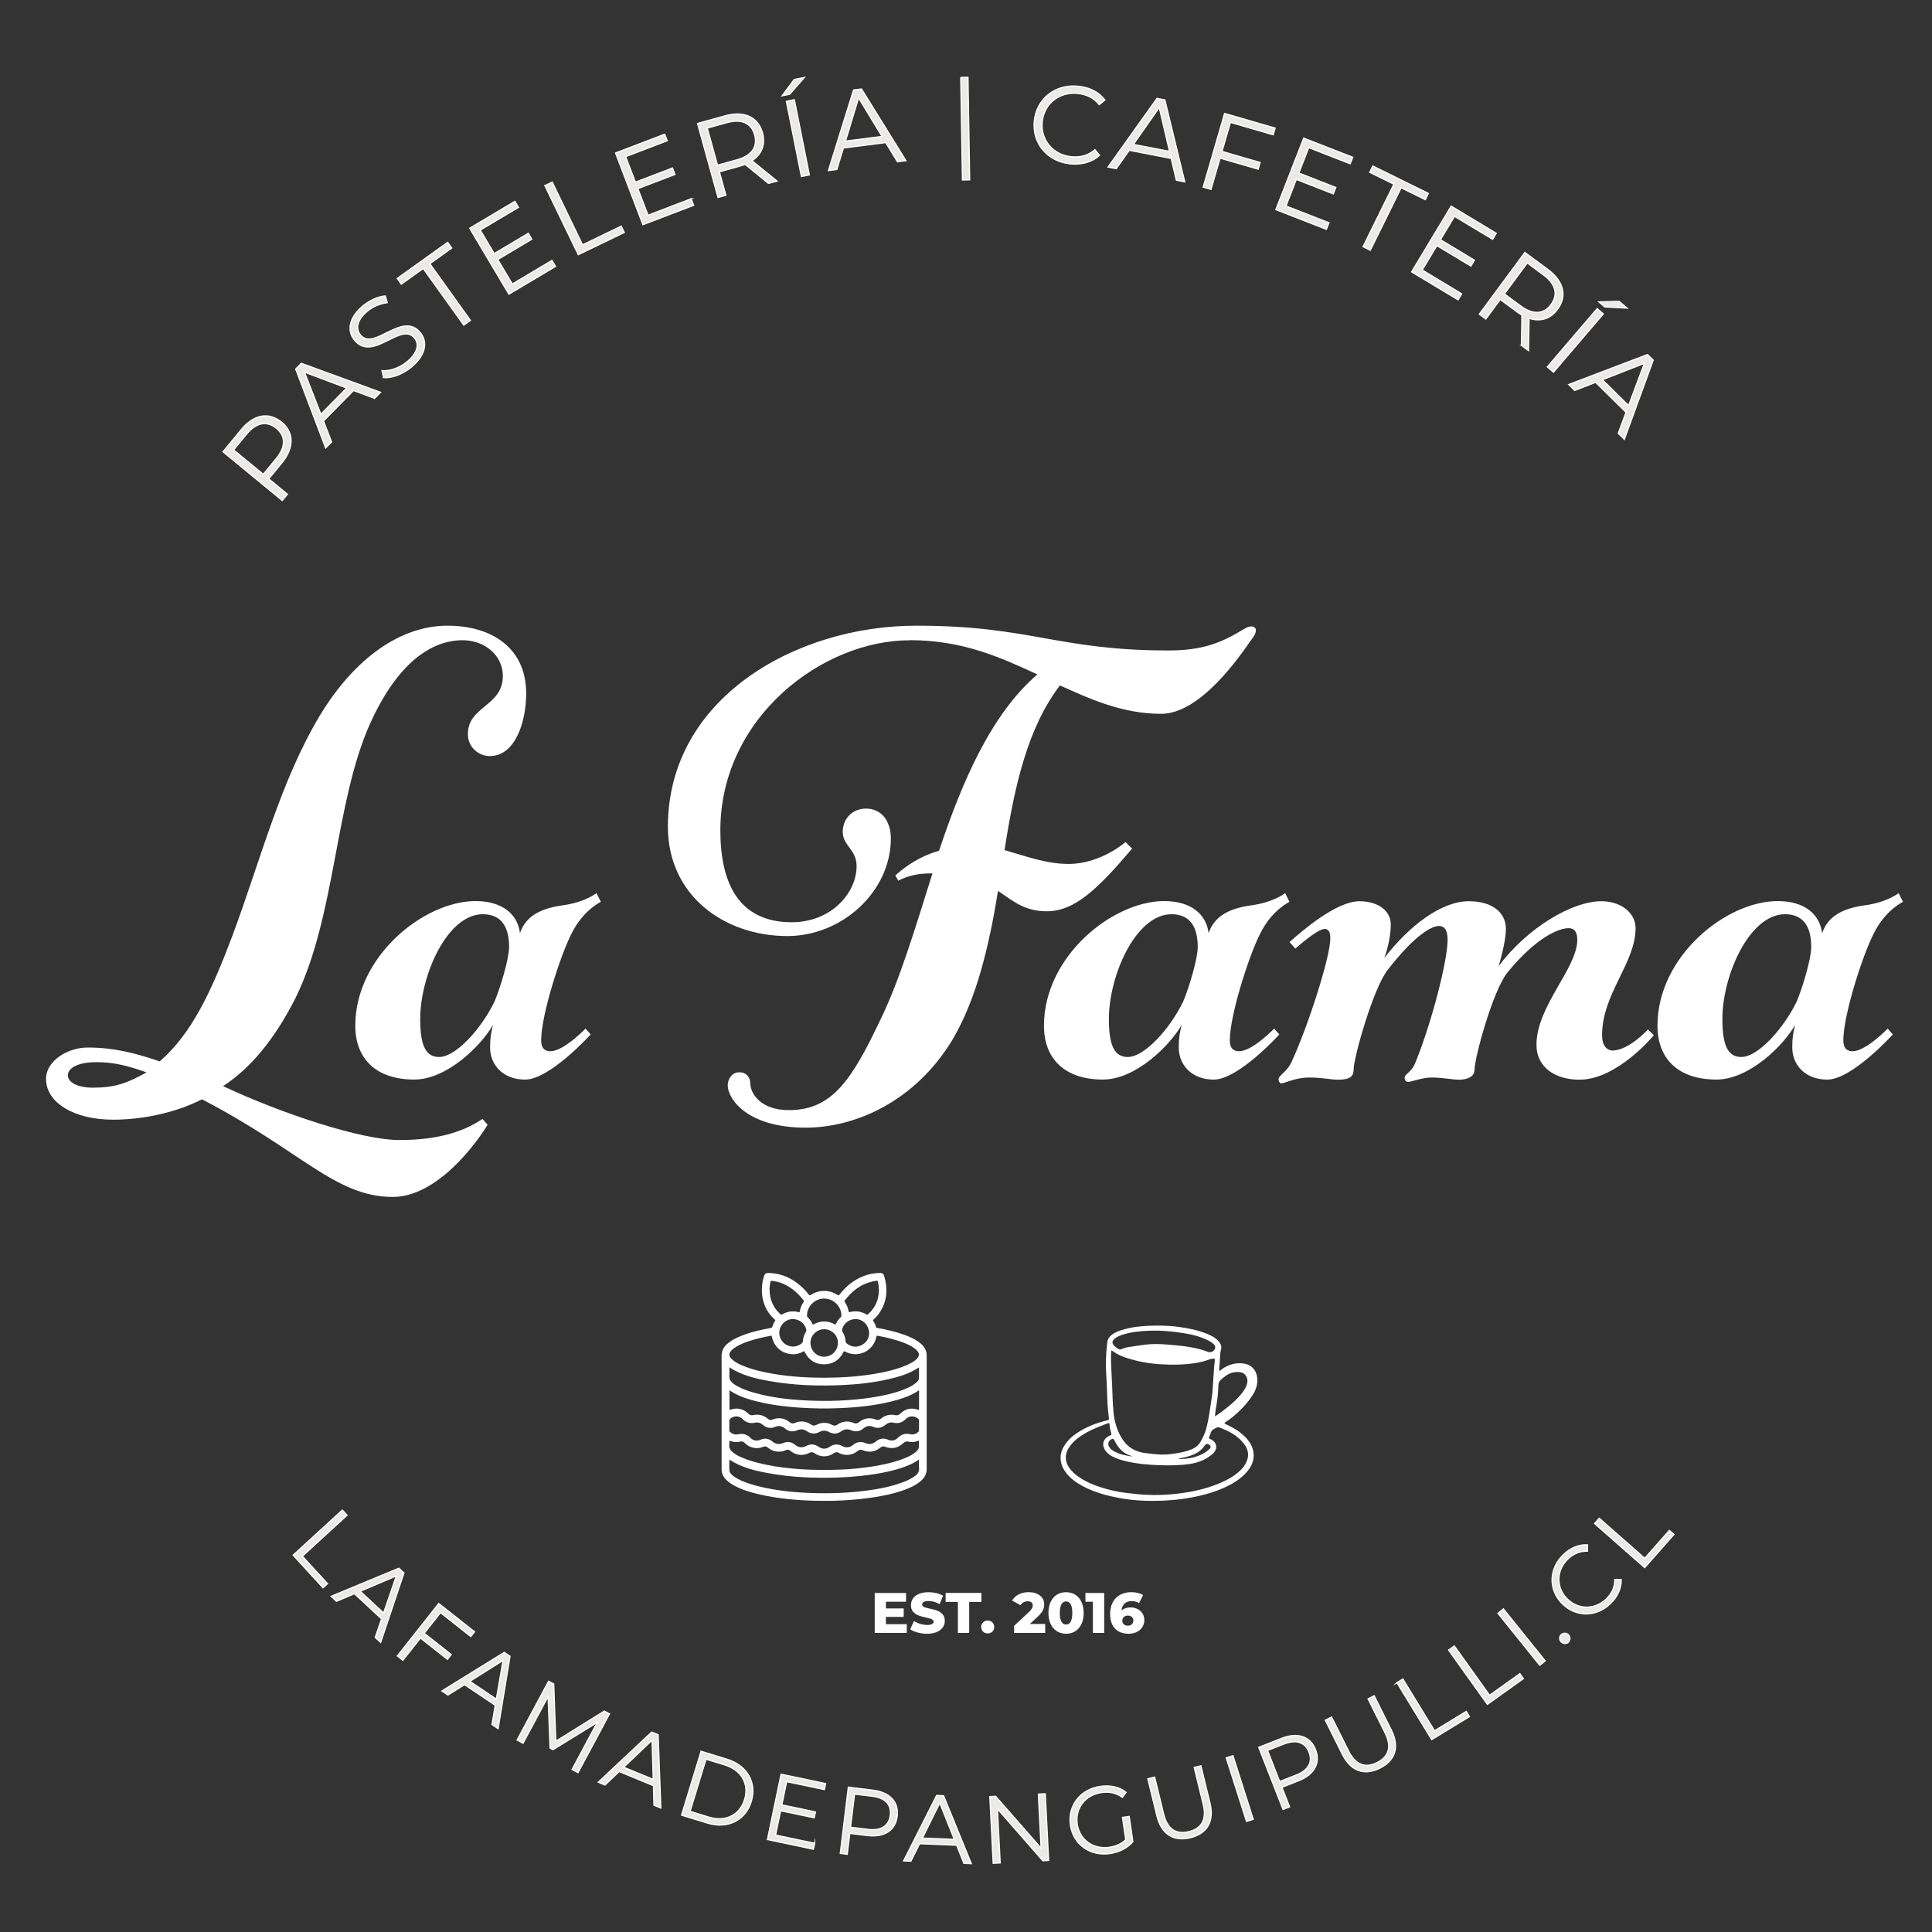
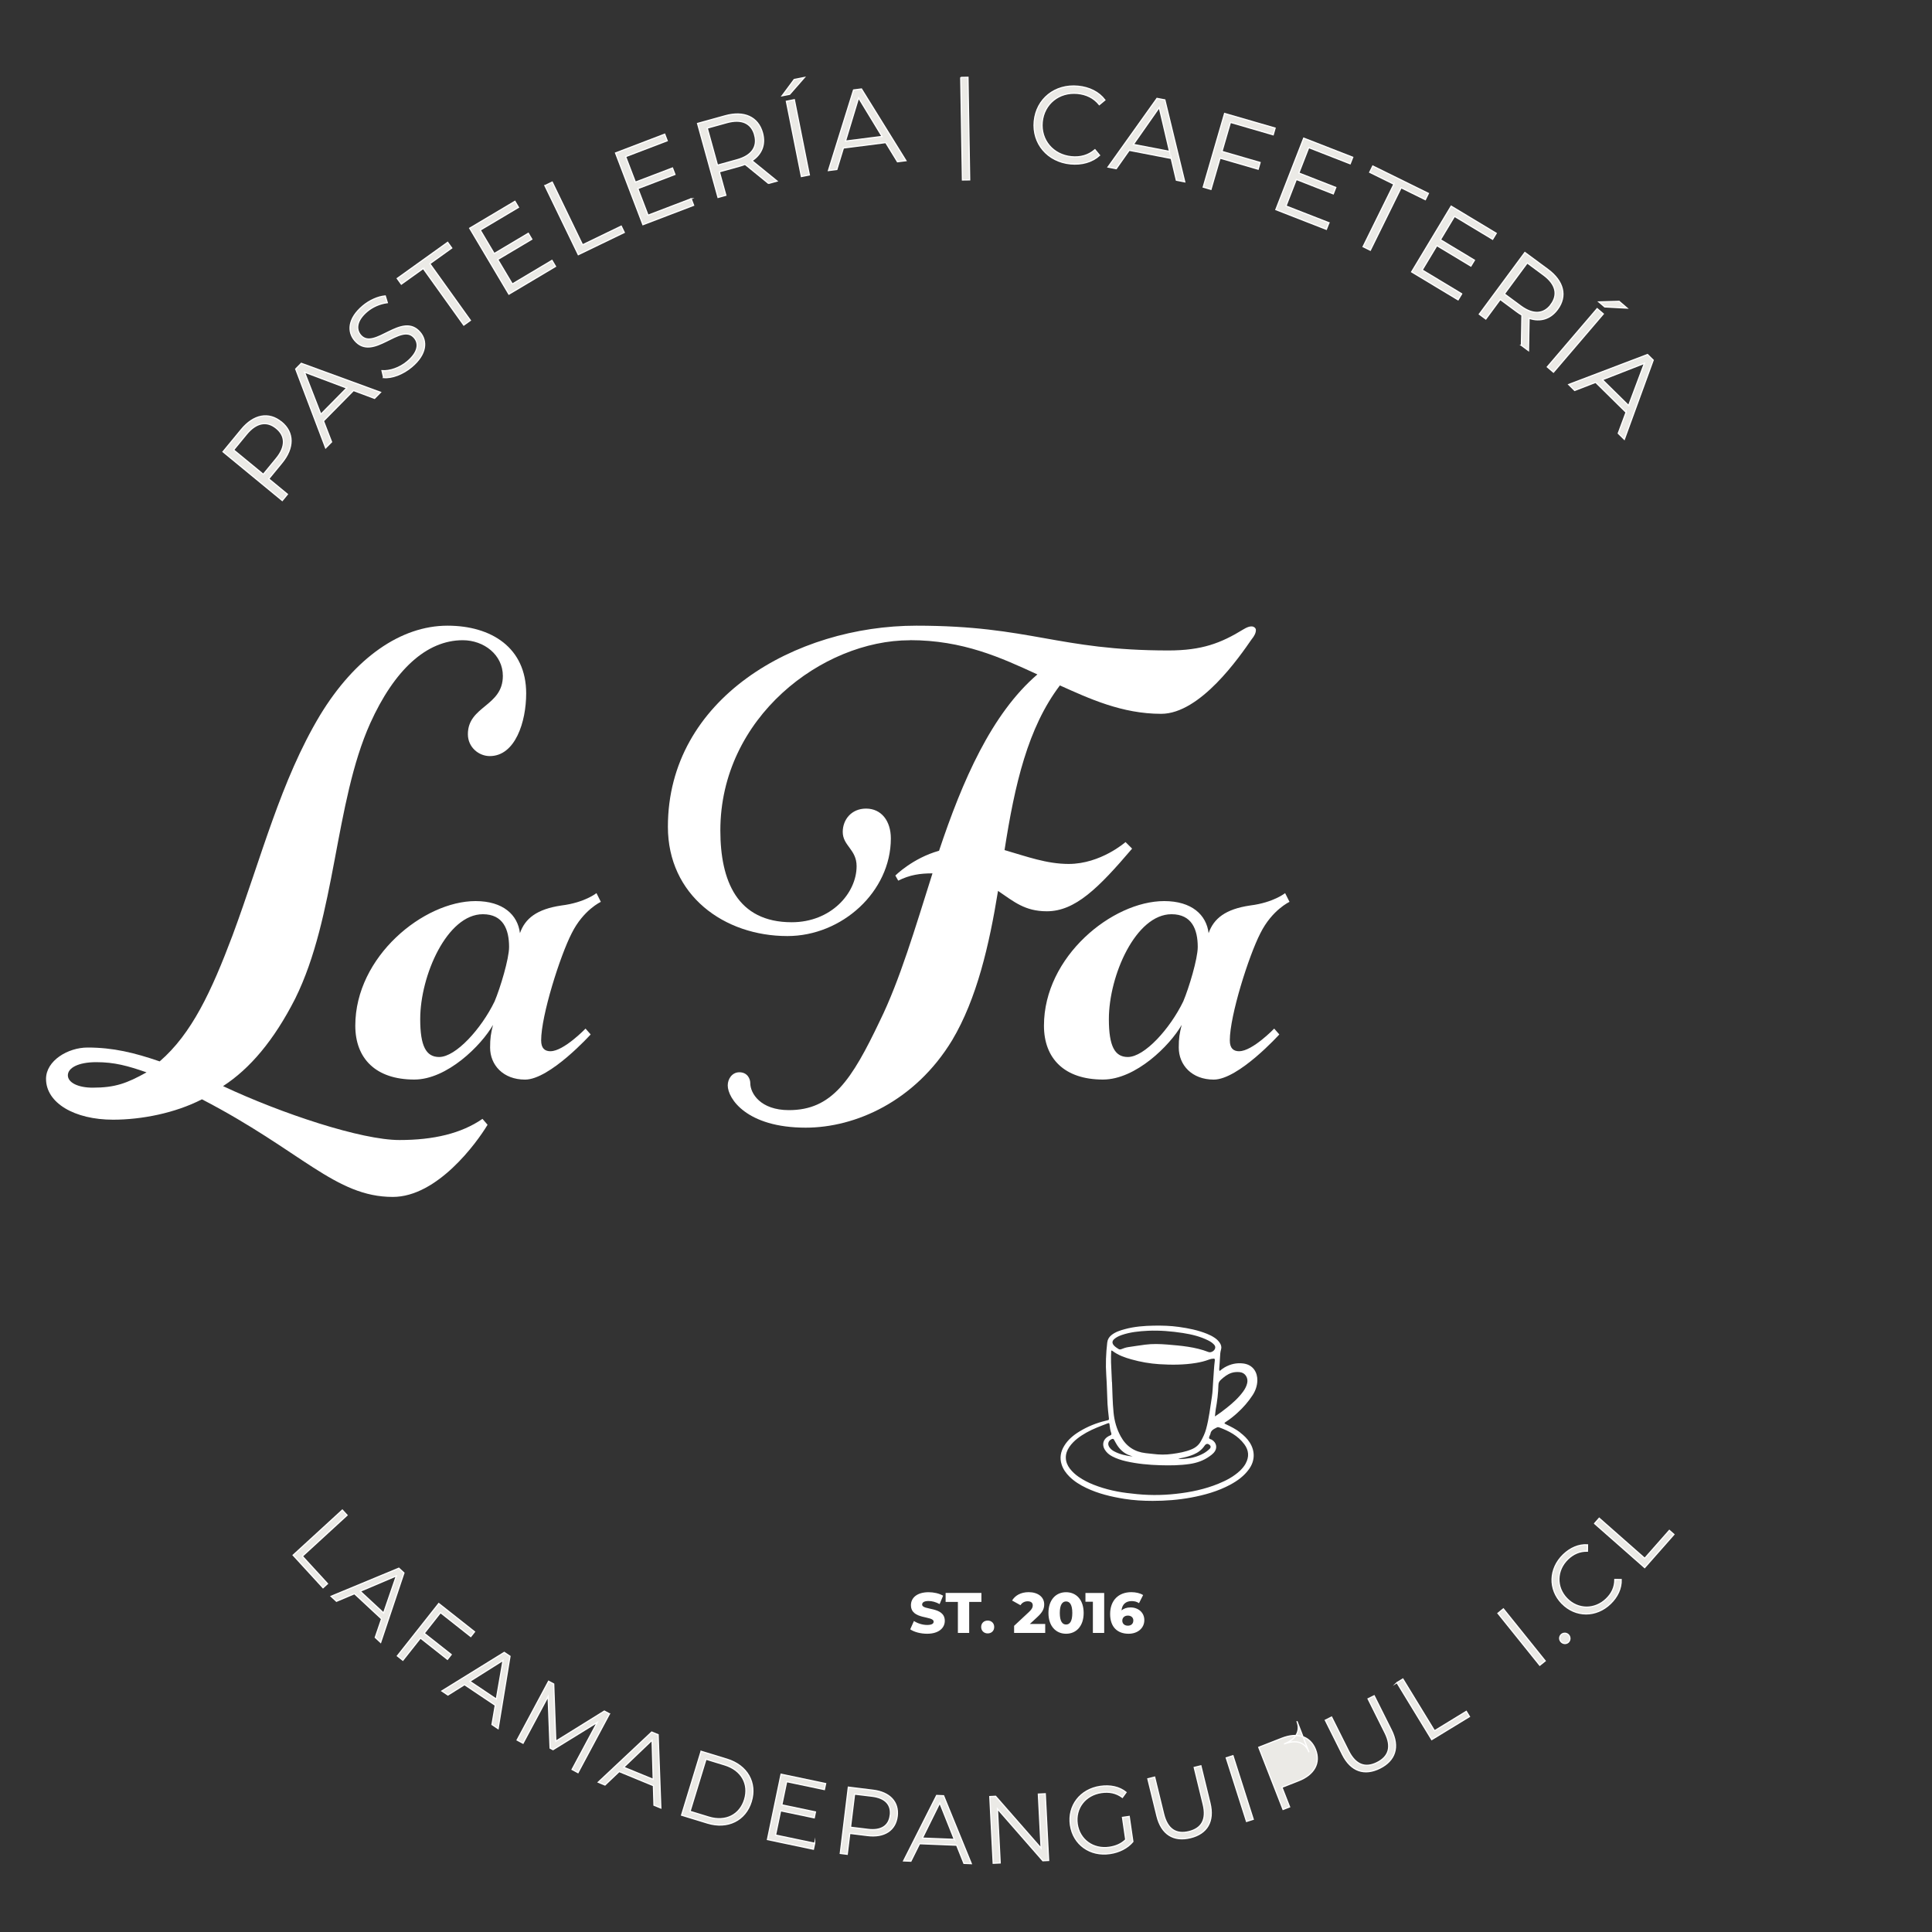
<svg xmlns="http://www.w3.org/2000/svg" id="Capa_1" data-name="Capa 1" viewBox="0 0 400 400">
  <rect x="0" y="0" width="400" height="400" fill="#333333" stroke="none" />
  <defs>
    <style>
      .cls-1 {
        fill: #ebeae6;
        stroke: #fff;
        stroke-miterlimit: 10;
        stroke-width: .25px;
      }

      .cls-2 {
        fill: #fff;
        stroke-width: 0px;
      }
    </style>
  </defs>
  <g>
    <g>
-       <path class="cls-2" d="m187.74,336.27v1.81h-6.64v-8.27h6.49v1.81h-4.17v1.39h3.68v1.75h-3.68v1.51h4.33Z" />
      <path class="cls-2" d="m188.45,337.34l.77-1.73c.73.48,1.77.82,2.73.82s1.35-.27,1.35-.67c0-1.31-4.7-.35-4.7-3.43,0-1.48,1.21-2.68,3.66-2.68,1.07,0,2.19.25,3,.72l-.72,1.74c-.79-.43-1.57-.64-2.29-.64-.98,0-1.33.33-1.33.74,0,1.26,4.69.32,4.69,3.37,0,1.44-1.21,2.67-3.66,2.67-1.36,0-2.71-.37-3.49-.91Z" />
      <path class="cls-2" d="m198.32,331.66h-2.54v-1.86h7.41v1.86h-2.53v6.42h-2.34v-6.42Z" />
      <path class="cls-2" d="m203.14,336.85c0-.81.59-1.33,1.35-1.33s1.35.52,1.35,1.33-.58,1.33-1.35,1.33-1.35-.55-1.35-1.33Z" />
      <path class="cls-2" d="m216.4,336.22v1.86h-6.44v-1.47l3.1-2.89c.66-.62.76-.99.76-1.34,0-.53-.35-.85-1.06-.85-.6,0-1.15.27-1.48.81l-1.74-.97c.63-1.04,1.8-1.73,3.43-1.73,1.9,0,3.22.98,3.22,2.52,0,.8-.23,1.54-1.41,2.62l-1.56,1.44h3.19Z" />
      <path class="cls-2" d="m217.07,333.95c0-2.73,1.54-4.3,3.65-4.3s3.64,1.57,3.64,4.3-1.54,4.3-3.64,4.3-3.65-1.57-3.65-4.3Zm4.94,0c0-1.74-.54-2.39-1.29-2.39s-1.3.65-1.3,2.39.54,2.39,1.3,2.39,1.29-.65,1.29-2.39Z" />
      <path class="cls-2" d="m228.61,329.81v8.27h-2.34v-6.46h-1.54v-1.81h3.88Z" />
      <path class="cls-2" d="m236.92,335.42c0,1.73-1.44,2.83-3.25,2.83-2.32,0-3.83-1.39-3.83-4.08,0-2.88,1.78-4.53,4.39-4.53.94,0,1.83.21,2.44.6l-.85,1.68c-.47-.33-.99-.43-1.53-.43-1.18,0-1.97.66-2.09,1.93.46-.4,1.09-.62,1.87-.62,1.56,0,2.85,1.03,2.85,2.61Zm-2.27.11c0-.64-.46-1.04-1.14-1.04s-1.15.43-1.15,1.05.45,1.04,1.16,1.04c.66,0,1.12-.4,1.12-1.05Z" />
    </g>
    <g>
      <path class="cls-2" d="m100.94,232.88c-2.26,3.77-10.41,14.93-19.61,14.93-11.92,0-18.86-9.5-39.52-20.21-5.58,2.87-12.52,4.22-18.4,4.22-7.99,0-13.88-3.47-13.88-8.45,0-3.77,4.53-6.49,8.6-6.49,5.28,0,9.65,1.06,14.93,2.87,6.64-5.73,10.71-14.48,15.09-26.1,6.03-16.29,9.96-31.98,18.1-45.56,7.24-11.92,16.75-18.55,26.4-18.55,9.05,0,16.29,4.53,16.29,14.03,0,5.88-2.26,12.97-7.54,12.97-2.26,0-4.53-1.81-4.53-4.53,0-5.88,7.24-5.73,7.24-12.07,0-4.37-3.92-7.39-8.3-7.39-7.54,0-14.18,6.18-19.16,17.2-7.39,16.44-7.09,39.98-15.54,57.02-4.38,8.6-9.35,14.48-14.93,18.1,12.22,5.73,28.66,11.16,36.51,11.16,7.09,0,12.82-1.36,17.2-4.38l1.05,1.21Zm-70.6-10.86c-3.92-1.36-6.64-2.11-10.41-2.11s-5.88,1.21-5.88,2.72,2.11,2.56,5.13,2.56c4.68,0,7.09-.91,11.16-3.17Z" />
      <path class="cls-2" d="m113.99,217.64c2.72,0,7.24-4.68,7.24-4.68l1.06,1.21s-8.45,9.35-13.58,9.35c-4.53,0-7.24-3.02-7.24-6.64,0-1.96.15-2.86.6-4.68-2.41,4.23-9.5,11.31-16.29,11.31-8,0-12.22-4.37-12.22-11.16,0-14.33,14.18-25.79,24.89-25.79,5.73,0,8.75,2.87,9.2,6.64,1.05-3.02,3.47-4.98,8.6-5.73,4.83-.6,7.24-2.56,7.24-2.56l.91,1.81s-3.62,1.66-6.03,6.49c-2.41,4.68-6.33,17.05-6.33,22.18,0,1.66.75,2.26,1.96,2.26Zm-11.61-10.26c1.21-2.86,3.02-8.9,3.02-11.31,0-3.62-1.21-6.79-5.43-6.79-7.39,0-12.97,12.67-12.97,21.72,0,5.58,1.21,7.84,3.92,7.84,3.47,0,8.75-5.88,11.46-11.47Z" />
      <path class="cls-2" d="m188.36,132.56c-18.1,0-39.22,15.99-39.22,39.37,0,10.41,3.47,19.01,14.78,19.01,8.15,0,13.43-6.03,13.43-11.61,0-3.47-2.87-4.22-2.87-7.09,0-2.56,1.81-4.83,4.83-4.83,3.17,0,5.13,2.56,5.13,6.18,0,11.01-10.11,20.21-21.42,20.21-13.12,0-24.74-8.45-24.74-22.63,0-26.55,26.4-41.63,51.44-41.63,23.68,0,29.26,5.13,52.19,5.13,6.94,0,10.86-1.51,15.54-4.38.75-.45,1.21-.6,1.66-.6s.91.3.91.75c0,.6-.3,1.21-.91,1.96-2.41,3.47-10.56,15.39-18.7,15.39s-14.93-3.17-20.97-5.88c-6.64,8.75-9.35,20.52-11.46,34.09,4.68,1.36,8.75,2.87,13.28,2.87,6.64,0,11.77-4.53,11.77-4.53l1.36,1.36c-6.94,8.14-11.77,12.97-17.65,12.97-4.53,0-6.79-1.96-10.11-4.22-1.81,11.16-4.38,22.33-9.5,30.92-7.69,12.67-20.06,18.1-30.32,18.1-12.22,0-16.14-6.03-16.14-8.75,0-1.36.91-2.72,2.41-2.72,1.66,0,2.26,1.36,2.26,2.26,0,2.11,2.11,5.58,8,5.58,8.9,0,12.97-6.18,18.86-18.55,4.07-8.3,7.24-19.01,10.86-30.47-2.56,0-4.68.3-7.09,1.51l-.6-1.06s3.62-3.62,9.05-5.13c4.83-14.48,10.86-28.36,20.36-36.51-7.54-3.47-15.39-7.09-26.4-7.09Z" />
      <path class="cls-2" d="m256.57,217.64c2.72,0,7.24-4.68,7.24-4.68l1.06,1.21s-8.45,9.35-13.58,9.35c-4.53,0-7.24-3.02-7.24-6.64,0-1.96.15-2.86.6-4.68-2.41,4.23-9.5,11.31-16.29,11.31-8,0-12.22-4.37-12.22-11.16,0-14.33,14.18-25.79,24.89-25.79,5.73,0,8.75,2.87,9.2,6.64,1.05-3.02,3.47-4.98,8.6-5.73,4.83-.6,7.24-2.56,7.24-2.56l.91,1.81s-3.62,1.66-6.03,6.49c-2.41,4.68-6.33,17.05-6.33,22.18,0,1.66.75,2.26,1.96,2.26Zm-11.61-10.26c1.21-2.86,3.02-8.9,3.02-11.31,0-3.62-1.21-6.79-5.43-6.79-7.39,0-12.97,12.67-12.97,21.72,0,5.58,1.21,7.84,3.92,7.84,3.47,0,8.75-5.88,11.46-11.47Z" />
-       <path class="cls-2" d="m338.63,192.15c0,7.24-6.94,13.58-6.94,22.18,0,2.56,1.36,3.17,2.11,3.17,3.47,0,7.39-4.37,7.39-4.37l1.21,1.21s-7.54,9.2-15.39,9.2c-4.83,0-8.9-2.41-8.9-7.24,0-8,8.45-15.84,8.45-21.72,0-1.81-.75-2.41-1.81-2.41-1.96,0-6.64,1.81-12.67,9.2-3.02,3.77-6.79,17.65-6.79,20.06,0,1.66-1.81,2.11-3.17,2.11-1.51,0-3.32-.45-5.73-.45-1.96,0-4.23.91-4.83.91-.45,0-.75-.3-.75-.91,0-.75,1.36-.91,2.26-3.17,3.32-8.14,6.64-20.97,6.64-25.34,0-1.96-.6-2.87-1.81-2.87-1.36,0-4.83,1.66-10.56,9.05-3.02,3.77-7.09,18.25-7.09,20.67,0,1.66-1.05,2.11-3.32,2.11-1.36,0-3.17-.45-5.88-.45-2.87,0-5.13,1.21-5.73,1.21-.3,0-.6-.3-.6-.9,0-.75,1.81-1.51,2.72-3.62,3.47-7.54,7.99-21.72,7.99-25.49,0-1.51-.45-1.96-1.21-1.96-1.51,0-6.03,4.07-6.03,4.07l-1.21-1.36c2.56-2.26,9.65-8.45,14.48-8.45,3.62,0,6.49,1.81,6.49,4.83s-1.05,6.18-1.36,6.94c5.13-6.64,11.77-11.77,17.5-11.77,4.98,0,7.69,2.41,7.69,5.73,0,2.86-1.51,7.69-1.51,7.69,6.03-7.99,15.24-13.42,21.27-13.42,4.07,0,7.09,2.41,7.09,5.58Z" />
-       <path class="cls-2" d="m383.59,217.64c2.72,0,7.24-4.68,7.24-4.68l1.06,1.21s-8.45,9.35-13.58,9.35c-4.53,0-7.24-3.02-7.24-6.64,0-1.96.15-2.86.6-4.68-2.41,4.23-9.5,11.31-16.29,11.31-8,0-12.22-4.37-12.22-11.16,0-14.33,14.18-25.79,24.89-25.79,5.73,0,8.75,2.87,9.2,6.64,1.05-3.02,3.47-4.98,8.6-5.73,4.83-.6,7.24-2.56,7.24-2.56l.91,1.81s-3.62,1.66-6.03,6.49c-2.41,4.68-6.33,17.05-6.33,22.18,0,1.66.75,2.26,1.96,2.26Zm-11.61-10.26c1.21-2.86,3.02-8.9,3.02-11.31,0-3.62-1.21-6.79-5.43-6.79-7.39,0-12.97,12.67-12.97,21.72,0,5.58,1.21,7.84,3.92,7.84,3.47,0,8.75-5.88,11.46-11.47Z" />
    </g>
    <path class="cls-2" d="m256.76,296.57c-.9-.69-1.9-1.2-2.92-1.68-.41-.19-.42-.27-.04-.51.87-.56,1.67-1.2,2.43-1.9,1.19-1.08,2.24-2.29,3.12-3.64.59-.91.94-1.92.97-3.01.04-1.62-.82-3.28-2.93-3.54-1.39-.17-2.65.13-3.84.81-.36.21-.69.46-1.03.75-.15-.25-.09-.46-.08-.66.05-.72.13-1.44.15-2.17.02-.55.06-1.1.22-1.64.14-.49.01-.94-.27-1.36-.29-.43-.66-.79-1.1-1.07-.48-.32-.99-.58-1.52-.79-1.89-.77-3.87-1.16-5.87-1.44-1.7-.24-3.42-.29-5.14-.26-2.03.03-4.04.19-6,.72-1.01.27-2.02.59-2.85,1.28-.47.4-.75.88-.82,1.51-.26,2.24-.36,4.48-.2,6.73.14,2,.16,4,.26,6,.05.93.17,1.86.27,2.79.05.49.05.49-.43.61-.07.02-.15.03-.22.05-1.93.46-3.74,1.19-5.43,2.22-1.27.77-2.39,1.71-3.17,3-.73,1.2-.96,2.48-.52,3.84.31.97.88,1.77,1.59,2.48,1.01,1.01,2.21,1.75,3.49,2.36,2.5,1.2,5.17,1.83,7.89,2.27,1.94.31,3.91.42,5.87.42,2.67,0,5.34-.2,7.97-.69,2.83-.53,5.57-1.3,8.12-2.67,1.51-.82,2.87-1.81,3.88-3.23,1.22-1.71,1.27-3.69.15-5.47-.53-.84-1.23-1.5-2.01-2.09Zm-3.99-10.9c.67-.61,1.36-1.16,2.24-1.44.56-.17,1.11-.2,1.69-.14,1.12.11,1.76,1.2,1.52,2.26-.14.62-.43,1.18-.8,1.7-.96,1.33-2.16,2.41-3.43,3.42-.75.61-1.54,1.18-2.45,1.79.07-.59.09-1.04.17-1.49.3-1.65.51-3.32.55-5,0-.45.16-.78.5-1.09Zm-2.39,13.44c.33.25.36.58.05.87-.39.37-.81.69-1.29.95-1.16.63-2.4.97-3.71,1.08-.49.04-.98.12-1.49,0,.33-.07.66-.14,1-.21.75-.16,1.48-.37,2.19-.67.92-.39,1.68-.96,2.25-1.79.3-.45.64-.51,1-.22Zm-19.69-21.87c.45-.4.99-.64,1.55-.84,1.77-.61,3.6-.79,5.46-.88,2.43-.11,4.84.1,7.23.47,1.79.28,3.55.7,5.19,1.52.43.21.83.46,1.17.81.19.19.34.41.31.71-.05.59-.84,1.11-1.4.89-2.76-1.07-5.67-1.31-8.57-1.55-1.51-.12-3.05-.17-4.56.03-1.17.15-2.34.34-3.51.51-.47.07-.93.23-1.37.41-.23.1-.44.09-.65-.05-.32-.2-.64-.41-.9-.69-.43-.47-.42-.92.05-1.34Zm-.48,8.88c-.06-1.35-.13-2.7-.18-4.05-.03-.81,0-1.63.04-2.43.14-.04.22.02.29.08,1.17.87,2.52,1.35,3.9,1.73,1.88.53,3.79.86,5.74.99,2.55.16,5.11.16,7.64-.26.9-.15,1.8-.36,2.65-.69.31-.12.62-.19.95-.2.19,0,.29.05.28.26,0,.06,0,.11-.01.17-.19,1.42-.22,2.85-.34,4.27-.09,1.06-.09,2.13-.26,3.19-.35,2.24-.6,4.5-1.2,6.69-.24.89-.64,1.71-1.08,2.51-.43.79-1.07,1.32-1.89,1.67-1.3.55-2.67.78-4.05.97-1.33.19-2.66.17-3.99,0-.49-.06-.99-.11-1.48-.16-2.32-.26-4.05-1.4-5.18-3.46-.85-1.55-1.32-3.19-1.49-4.95-.21-2.11-.23-4.22-.32-6.34Zm4.32,15.44c-1.35-.16-2.67-.44-3.87-1.08-.39-.21-.73-.49-.98-.86-.43-.64-.23-1.33.47-1.66.24-.11.4-.08.52.16.11.22.24.43.36.65.69,1.25,1.65,2.18,3.04,2.62.16.05.31.12.47.18Zm23.37,1.46c-.32.57-.74,1.06-1.21,1.51-1.28,1.19-2.79,1.98-4.39,2.64-2.83,1.16-5.79,1.78-8.82,2.11-3.04.34-6.09.33-9.17-.06-2.69-.26-5.34-.82-7.9-1.83-1.09-.43-2.12-.96-3.08-1.62-.7-.48-1.31-1.04-1.83-1.71-1.08-1.41-1.11-3.05-.09-4.51.91-1.3,2.17-2.18,3.52-2.95,1.39-.78,2.87-1.32,4.35-1.89.34-.13.41-.09.44.26.06.59.15,1.17.35,1.73.08.23.04.4-.22.49-.14.05-.28.12-.41.2-1.04.59-1.34,1.71-.71,2.74.38.62.91,1.07,1.55,1.4.9.47,1.86.78,2.85,1.01,2.33.53,4.7.75,7.09.82,2.04.06,4.08.04,6.11-.26,1.47-.22,2.85-.7,4.07-1.57.31-.22.62-.45.88-.73.83-.9.66-2.08-.39-2.72-.2-.12-.55-.1-.57-.4,0-.21.14-.43.22-.64.02-.05.05-.1.06-.16.11-.79.76-1.03,1.35-1.34.14-.08.3-.07.45-.02,2.03.74,3.92,1.73,5.24,3.52.92,1.25,1.02,2.59.25,3.98Z" />
    <g id="_77EAlV" data-name="77EAlV">
-       <path class="cls-2" d="m191.87,280.78c0-1.03-.37-1.83-1.12-2.5-.99-.89-2.17-1.42-3.4-1.88-1.84-.68-3.74-1.12-5.66-1.45-.2-.03-.31-.1-.36-.31-.09-.37-.25-.73-.48-1.04-.15-.21-.11-.31.07-.47.41-.35.77-.75,1.07-1.19,1.71-2.43,1.88-5.07,1.05-7.83-.12-.39-.4-.56-.81-.56-1.2,0-2.36.22-3.47.66-2.03.8-3.64,2.14-4.97,3.85-.11.14-.18.16-.34.06-1.88-1.15-3.77-1.15-5.65,0-.17.1-.23.06-.34-.07-.49-.64-1.03-1.23-1.63-1.76-1.93-1.71-4.15-2.71-6.76-2.74-.48,0-.74.18-.88.62-.49,1.56-.6,3.15-.27,4.75.35,1.69,1.18,3.1,2.46,4.25.15.13.17.22.05.39-.23.32-.4.68-.49,1.06-.06.24-.19.29-.4.33-2.18.39-4.33.89-6.38,1.75-.97.41-1.89.89-2.67,1.6-.72.66-1.09,1.45-1.09,2.45.02,3.87,0,7.74,0,11.61h0c0,3.95,0,7.9,0,11.85,0,.63.17,1.19.55,1.7.57.76,1.33,1.28,2.16,1.72,1.61.85,3.35,1.36,5.11,1.77,3.88.89,7.82,1.23,11.78,1.32,3.52.08,7.03-.08,10.52-.53,2.51-.32,4.99-.78,7.38-1.6,1.29-.45,2.55-.98,3.62-1.86.8-.66,1.34-1.46,1.34-2.56,0-7.8-.01-15.61,0-23.41Zm-16.98-11.52c1.5-1.97,3.34-3.42,5.81-3.96.22-.05.44-.08.66-.11.37-.05.34-.13.44.32.11.52.16,1.04.17,1.57,0,2-.75,3.67-2.25,5.01-.13.11-.22.12-.37.03-1.05-.62-2.17-.77-3.35-.48-.21.05-.27.02-.31-.19-.12-.69-.39-1.33-.79-1.91-.07-.1-.1-.17-.02-.28Zm-.53,5.96c.36-1.4,1.7-2.28,3.16-2.09,1.37.18,2.43,1.41,2.43,3-.06,1.01-.58,1.9-1.66,2.4-1.06.49-2.07.33-2.98-.39-.15-.12-.22-.25-.24-.45-.05-.7-.26-1.35-.63-1.94-.11-.18-.12-.34-.07-.53Zm-3.69-6.36c1.94.02,3.52,1.6,3.53,3.53,0,.13-.04.23-.14.33-.42.39-.76.85-.99,1.38-.06.14-.11.16-.25.08-1.45-.78-2.91-.78-4.37,0-.13.07-.19.07-.25-.08-.24-.54-.57-1.01-1-1.4-.11-.1-.12-.21-.12-.34.02-1.94,1.64-3.52,3.58-3.51Zm2.81,9.15c-.02,1.64-1.28,2.89-2.89,2.88-1.57-.02-2.81-1.31-2.79-2.92.01-1.52,1.32-2.78,2.86-2.77,1.56.02,2.84,1.29,2.82,2.81Zm-6.61-2.3c-.4.62-.61,1.3-.66,2.04,0,.14-.06.23-.16.32-.9.81-2.23.95-3.28.34-1.07-.62-1.63-1.86-1.37-3.06.26-1.21,1.29-2.13,2.49-2.24.12-.01.25-.02.3-.02,1.39.08,2.42.92,2.74,2.17.04.16.03.3-.07.45Zm-7.55-8.69c0-.51.08-1.07.19-1.63.04-.2.12-.23.31-.21,2.25.26,4.06,1.34,5.61,2.94.34.35.64.72.94,1.1.08.11.11.19.02.32-.42.59-.68,1.25-.8,1.96-.03.17-.08.2-.24.16-1.21-.31-2.35-.16-3.42.48-.17.1-.25.04-.36-.06-1.49-1.33-2.22-3-2.23-5.05Zm-8.15,12.93c.24-.4.59-.69.97-.94,1.17-.77,2.47-1.22,3.8-1.61,1.18-.35,2.38-.6,3.59-.84.19-.04.24.02.28.19.45,2.09,1.97,3.44,4.08,3.62.86.07,1.67-.12,2.41-.55.16-.09.22-.07.3.1.83,1.64,2.17,2.55,4.01,2.55,1.84,0,3.19-.89,4.02-2.54.09-.17.13-.21.32-.11,2.64,1.45,5.91-.07,6.48-3.03.05-.25.14-.26.35-.22,1.95.37,3.87.82,5.71,1.58.7.29,1.38.63,1.98,1.11.2.16.39.34.54.55.32.45.32.84,0,1.28-.32.44-.76.75-1.23,1.01-1.38.79-2.89,1.26-4.42,1.66-2.55.65-5.14,1.01-7.75,1.24-1.98.17-3.97.23-5.87.25-3.58-.01-7.06-.21-10.51-.79-2.25-.38-4.48-.87-6.59-1.77-.66-.28-1.29-.6-1.86-1.05-.25-.2-.48-.42-.64-.71-.19-.33-.18-.66.01-.99Zm-.16,5.09c.02-.64,0-1.28,0-1.95,2.6,1.69,5.5,2.36,8.44,2.87,4.98.87,10,1.04,15.04.8,3.18-.15,6.35-.5,9.46-1.21,1.82-.41,3.61-.93,5.26-1.82.35-.19.68-.4,1.05-.62,0,.77.02,1.51,0,2.26-.02.38-.3.66-.58.9-.71.62-1.55,1.02-2.41,1.36-2.21.88-4.52,1.36-6.86,1.72-4.58.69-9.18.82-13.8.58-3.43-.18-6.82-.59-10.14-1.49-1.33-.36-2.63-.79-3.84-1.46-.44-.24-.85-.52-1.2-.89-.27-.29-.43-.62-.42-1.03Zm0,3.04c0-.07-.03-.14.04-.22.23.15.46.3.7.44,1.6.92,3.34,1.46,5.12,1.89,2.82.68,5.68,1.04,8.57,1.24,2.98.21,5.95.24,8.93.09,3.86-.2,7.7-.62,11.43-1.7,1.56-.45,3.08-1.02,4.42-1.96.08.05.06.12.06.18,0,1.21,0,2.43,0,3.64,0,.19-.03.25-.23.18-1.41-.47-2.65-.19-3.71.86-.26.26-.56.35-.92.28-1.15-.25-2.18,0-3.08.75-.31.26-.59.32-1,.16-1.25-.5-2.44-.31-3.49.53-.37.3-.69.34-1.12.16-1.18-.49-2.32-.36-3.38.37-.35.24-.67.25-1.04.05-1.08-.58-2.19-.58-3.28-.02-.4.21-.73.2-1.11-.06-1.06-.72-2.2-.84-3.38-.33-.4.17-.71.12-1.05-.16-1.07-.87-2.28-1.05-3.56-.54-.36.14-.63.1-.91-.14-.91-.77-1.95-1.04-3.12-.78-.38.08-.67-.02-.94-.29-1.04-1.03-2.27-1.31-3.66-.86-.22.07-.27.05-.27-.18,0-1.2,0-2.39,0-3.59Zm39.26,7.04c0,.33,0,.66,0,.99,0,.16-.05.27-.16.37-.47.41-1.01.6-1.63.46-1.01-.22-1.87,0-2.61.76-.56.57-1.28.69-2.03.37-.93-.41-1.76-.24-2.52.39-.66.54-1.35.65-2.14.32-.94-.4-1.81-.28-2.59.4-.62.53-1.45.62-2.17.23-.91-.5-1.79-.46-2.64.13-.76.53-1.56.52-2.31-.01-.82-.58-1.69-.62-2.57-.15-.79.42-1.57.34-2.26-.23-.75-.64-1.6-.77-2.5-.38-.83.35-1.54.24-2.23-.33-.73-.61-1.55-.76-2.45-.36-.74.33-1.53.19-2.09-.39-.7-.73-1.54-.95-2.51-.74-.64.14-1.2-.03-1.69-.45-.12-.1-.17-.21-.17-.37,0-.67,0-1.34,0-2.01,0-.15.05-.25.15-.35.71-.69,1.88-.7,2.58.02.73.74,1.57.99,2.58.76.63-.14,1.17.06,1.66.47.66.56,1.41.77,2.27.49.09-.03.18-.08.27-.11.72-.28,1.38-.17,1.97.33.79.67,1.65.79,2.59.39.71-.3,1.36-.24,2,.2.82.58,1.69.63,2.57.16.67-.36,1.32-.36,1.99,0,.87.47,1.73.43,2.55-.15.65-.46,1.31-.52,2.04-.21.92.39,1.77.27,2.55-.38.59-.51,1.27-.66,1.99-.34.95.42,1.79.24,2.56-.4.32-.27.68-.44,1.11-.49.18-.02.36,0,.53.04,1.01.24,1.85-.01,2.58-.76.69-.71,1.8-.72,2.55-.06.13.11.2.23.19.41-.02.33,0,.66,0,.99Zm-39.27,4.01c.03-.22,0-.45,0-.67,0-.13,0-.2.17-.14.7.28,1.42.32,2.15.14.34-.08.62.03.87.29.98,1.03,2.51,1.36,3.82.8.38-.16.67-.1.95.15.58.5,1.25.78,2.01.84.58.05,1.14-.03,1.67-.28.38-.18.7-.14,1.03.14,1.07.92,2.65,1.09,3.9.4.38-.21.69-.19,1.04.06,1.24.88,2.81.88,4.05-.01.33-.23.64-.26.99-.06,1.26.7,2.82.55,3.93-.39.33-.28.64-.31,1.03-.15,1.32.54,2.55.36,3.66-.54.32-.25.6-.32,1-.17,1.35.52,2.61.29,3.67-.7.39-.36.75-.47,1.25-.35.61.15,1.23.08,1.81-.16.24-.1.27-.02.26.19-.01.25-.02.5,0,.75.04.52-.18.91-.55,1.25-.62.57-1.36.94-2.12,1.27-1.81.77-3.72,1.24-5.65,1.6-3.41.64-6.86.9-10.32.94-.34,0-.68,0-1.02,0-3.46,0-6.9-.2-10.31-.77-2.27-.38-4.52-.88-6.65-1.78-.67-.28-1.31-.62-1.88-1.07-.52-.41-.85-.9-.77-1.61Zm38.43,6.46c-.9.68-1.93,1.1-2.99,1.47-2.25.78-4.58,1.23-6.93,1.54-3.66.49-7.34.63-11.02.53-3.8-.11-7.58-.47-11.29-1.37-1.66-.41-3.28-.9-4.77-1.76-.39-.23-.76-.5-1.07-.84-.24-.27-.37-.58-.36-.95.01-.66,0-1.32,0-2.01,2.54,1.65,5.36,2.32,8.23,2.83,4.68.84,9.41,1.04,14.15.88,3.11-.11,6.19-.4,9.25-.98,2.11-.41,4.19-.94,6.15-1.87.5-.24.98-.53,1.49-.88,0,.61-.04,1.17.01,1.72.07.76-.28,1.28-.85,1.7Z" />
-     </g>
+       </g>
  </g>
  <g>
    <path class="cls-1" d="m58.29,87.38c2.61,2.15,2.63,5.34.06,8.46l-2.71,3.3,3.87,3.19-1.07,1.3-12.27-10.1,3.78-4.59c2.57-3.12,5.7-3.72,8.33-1.55Zm-1.07,1.3c-1.96-1.62-4.15-1.24-6.17,1.21l-2.68,3.26,6.14,5.05,2.68-3.26c2.02-2.45,1.96-4.68.03-6.26Z" />
    <path class="cls-1" d="m73.19,80.86l-6.22,6.3,1.68,4.34-1.23,1.24-6.2-16.34,1.16-1.18,16.41,6-1.24,1.26-4.36-1.63Zm-1.4-.52l-8.75-3.29,3.39,8.71,5.36-5.43Z" />
    <path class="cls-1" d="m79.42,78.16l-.33-1.41c1.58.12,3.65-.56,5.25-1.91,2.27-1.92,2.45-3.71,1.44-4.9-2.81-3.33-8.56,5.03-12.35.54-1.51-1.79-1.42-4.5,1.66-7.11,1.37-1.16,3.13-1.96,4.67-2.1l.43,1.39c-1.61.2-3.1.9-4.18,1.81-2.22,1.87-2.37,3.7-1.35,4.91,2.81,3.33,8.58-4.99,12.32-.57,1.51,1.79,1.38,4.51-1.73,7.13-1.82,1.54-4.15,2.41-5.84,2.23Z" />
    <path class="cls-1" d="m87.63,55.58l-4.54,3.25-.85-1.18,10.44-7.48.85,1.18-4.54,3.25,8.4,11.73-1.37.98-8.4-11.73Z" />
    <path class="cls-1" d="m114.28,53.91l.74,1.25-9.66,5.75-8.12-13.66,9.37-5.57.74,1.25-7.92,4.71,2.89,4.86,7.06-4.2.73,1.23-7.06,4.2,3.02,5.07,8.21-4.89Z" />
    <path class="cls-1" d="m112.82,38.43l1.51-.73,6.28,12.99,8.01-3.87.63,1.31-9.52,4.6-6.92-14.3Z" />
    <path class="cls-1" d="m143.09,41.15l.52,1.36-10.5,4.01-5.67-14.85,10.18-3.89.52,1.36-8.61,3.29,2.02,5.28,7.68-2.93.51,1.34-7.68,2.93,2.11,5.51,8.93-3.41Z" />
    <path class="cls-1" d="m159.12,37.99l-4.86-3.96c-.38.15-.77.28-1.21.4l-4.11,1.14,1.34,4.86-1.62.45-4.24-15.32,5.73-1.59c3.89-1.08,6.8.24,7.71,3.52.67,2.41-.14,4.44-2.17,5.78l5.19,4.22-1.77.49Zm-2.87-10.04c-.68-2.45-2.68-3.4-5.75-2.56l-4.07,1.13,2.12,7.68,4.07-1.13c3.06-.85,4.29-2.72,3.62-5.12Z" />
    <path class="cls-1" d="m164.43,16.46l2.11-.42-3.05,3.48-1.56.31,2.5-3.37Zm-1.62,4.51l1.65-.33,3.11,15.58-1.65.33-3.11-15.58Z" />
    <path class="cls-1" d="m183.4,29.52l-8.78,1.12-1.36,4.45-1.74.22,5.2-16.68,1.64-.21,9.21,14.85-1.76.22-2.43-3.97Zm-.78-1.27l-4.86-7.99-2.71,8.95,7.57-.96Z" />
    <path class="cls-1" d="m198.91,16.03l1.5-.03.35,21.24-1.5.02-.35-21.24Z" />
    <path class="cls-1" d="m214.13,25.1c.45-4.63,4.3-7.71,9.07-7.25,2.3.22,4.31,1.19,5.56,2.86l-1.16.96c-1.16-1.43-2.69-2.15-4.5-2.33-3.82-.37-6.96,2.16-7.32,5.91-.36,3.75,2.24,6.83,6.06,7.2,1.81.17,3.44-.24,4.86-1.45l.96,1.16c-1.55,1.4-3.7,1.99-6.03,1.77-4.74-.46-7.94-4.21-7.5-8.84Z" />
    <path class="cls-1" d="m242.48,32.8l-8.69-1.68-2.68,3.8-1.71-.33,10.14-14.22,1.63.31,4.12,16.97-1.74-.34-1.07-4.53Zm-.34-1.45l-2.13-9.1-5.36,7.65,7.49,1.44Z" />
    <path class="cls-1" d="m254.74,25.36l-1.74,5.99,7.89,2.29-.4,1.39-7.89-2.29-1.88,6.47-1.61-.47,4.43-15.25,10.46,3.03-.4,1.39-8.84-2.57Z" />
    <path class="cls-1" d="m275.14,46.13l-.53,1.35-10.46-4.08,5.77-14.8,10.15,3.96-.53,1.35-8.58-3.35-2.05,5.26,7.65,2.99-.52,1.33-7.65-2.99-2.14,5.5,8.9,3.47Z" />
    <path class="cls-1" d="m288.59,38.14l-5.01-2.47.64-1.3,11.52,5.67-.64,1.3-5.01-2.47-6.38,12.94-1.5-.74,6.38-12.94Z" />
    <path class="cls-1" d="m302.63,60.84l-.75,1.24-9.62-5.79,8.19-13.61,9.33,5.62-.75,1.24-7.89-4.75-2.91,4.84,7.04,4.24-.74,1.22-7.04-4.24-3.04,5.05,8.18,4.93Z" />
    <path class="cls-1" d="m314.99,71.5l.11-6.26c-.36-.21-.7-.43-1.06-.7l-3.43-2.54-2.99,4.05-1.35-1,9.44-12.78,4.78,3.53c3.25,2.4,4.01,5.5,1.98,8.24-1.48,2.01-3.58,2.63-5.89,1.86l-.12,6.69-1.48-1.09Zm6.13-8.45c1.51-2.04,1.02-4.21-1.53-6.1l-3.39-2.51-4.73,6.41,3.4,2.51c2.56,1.89,4.78,1.7,6.27-.31Z" />
    <path class="cls-1" d="m330.67,63.9l1.28,1.09-10.32,12.07-1.28-1.09,10.32-12.07Zm4.55-1.51l1.64,1.4-4.62-.25-1.21-1.03,4.19-.12Z" />
    <path class="cls-1" d="m336.66,85.37l-6.3-6.21-4.34,1.68-1.24-1.23,16.32-6.21,1.18,1.16-5.98,16.4-1.26-1.24,1.62-4.36Zm.52-1.4l3.28-8.75-8.7,3.4,5.43,5.35Z" />
  </g>
  <g>
    <path class="cls-1" d="m70.88,312.64l.98,1.07-9.26,8.49,5.21,5.68-.93.85-6.19-6.75,10.19-9.34Z" />
    <path class="cls-1" d="m79,335.18l-5.61-5.22-3.73,1.57-1.11-1.03,14.03-5.82,1.05.98-4.82,14.39-1.12-1.04,1.31-3.83Zm.42-1.23l2.64-7.68-7.48,3.18,4.84,4.5Z" />
    <path class="cls-1" d="m91.19,333.89l-3.36,4.26,5.59,4.41-.78.99-5.59-4.41-3.64,4.6-1.14-.9,8.57-10.85,7.41,5.85-.78.99-6.27-4.95Z" />
    <path class="cls-1" d="m102.54,353.06l-6.37-4.27-3.43,2.15-1.26-.84,12.92-7.99,1.19.8-2.46,14.99-1.27-.85.68-3.99Zm.22-1.28l1.39-8.01-6.88,4.33,5.49,3.68Z" />
    <path class="cls-1" d="m126.19,354.83l-6.52,12.18-1.23-.66,5.22-9.75-9.16,5.65-.61-.32-.41-10.7-5.19,9.69-1.23-.66,6.52-12.18,1.06.57.43,11.85,10.05-6.24,1.06.57Z" />
    <path class="cls-1" d="m135.28,369.7l-7.09-2.92-2.93,2.79-1.4-.58,11.07-10.39,1.33.55.56,15.18-1.42-.58-.12-4.04Zm-.04-1.3l-.23-8.12-5.88,5.61,6.11,2.51Z" />
    <path class="cls-1" d="m145.15,362.58l5.36,1.64c4.21,1.29,6.22,4.88,5.03,8.77-1.19,3.89-4.86,5.74-9.07,4.46l-5.36-1.64,4.04-13.22Zm1.61,13.63c3.5,1.07,6.43-.47,7.4-3.64.97-3.17-.61-6.09-4.1-7.16l-3.89-1.19-3.3,10.8,3.89,1.19Z" />
    <path class="cls-1" d="m168.67,381.62l-.26,1.24-9.52-2,2.82-13.53,9.23,1.94-.26,1.24-7.81-1.64-1,4.81,6.96,1.46-.25,1.22-6.96-1.46-1.05,5.03,8.1,1.7Z" />
    <path class="cls-1" d="m185.76,376.03c-.36,2.92-2.68,4.43-6.15,4l-3.67-.45-.53,4.33-1.44-.18,1.67-13.72,5.11.63c3.47.42,5.37,2.45,5.01,5.39Zm-1.44-.18c.27-2.2-1.02-3.63-3.76-3.96l-3.63-.44-.84,6.86,3.63.44c2.73.34,4.33-.74,4.59-2.9Z" />
    <path class="cls-1" d="m198.06,382.03l-7.67-.31-1.8,3.62-1.51-.06,6.84-13.55,1.44.06,5.74,14.06-1.53-.06-1.5-3.75Zm-.48-1.2l-3.01-7.55-3.6,7.28,6.6.26Z" />
    <path class="cls-1" d="m216.41,371.38l.7,13.81-1.2.06-9.4-10.75.57,11.2-1.45.07-.7-13.81,1.2-.06,9.42,10.75-.57-11.2,1.43-.07Z" />
    <path class="cls-1" d="m232.41,376.27l1.38-.2.76,5.22c-1.12,1.34-2.86,2.2-4.74,2.47-4.14.61-7.61-1.9-8.19-5.9s2.02-7.4,6.18-8.01c2.06-.3,3.95.1,5.34,1.23l-.76,1.05c-1.31-.97-2.74-1.23-4.34-1-3.36.49-5.48,3.26-5.01,6.52.47,3.24,3.3,5.3,6.64,4.81,1.3-.19,2.47-.66,3.4-1.58l-.67-4.61Z" />
    <path class="cls-1" d="m239.53,375.97l-1.88-7.69,1.41-.35,1.86,7.64c.78,3.19,2.62,4.28,5.22,3.65,2.62-.64,3.75-2.46,2.97-5.65l-1.86-7.64,1.38-.34,1.88,7.7c.94,3.86-.63,6.36-4.05,7.19-3.42.83-5.99-.65-6.93-4.51Z" />
    <path class="cls-1" d="m253.88,363.94l1.39-.44,4.2,13.17-1.39.44-4.2-13.17Z" />
-     <path class="cls-1" d="m272.37,362.25c1.07,2.74-.26,5.17-3.52,6.44l-3.44,1.35,1.59,4.06-1.36.53-5.03-12.87,4.8-1.88c3.26-1.27,5.88-.39,6.96,2.36Zm-1.35.53c-.81-2.06-2.62-2.7-5.18-1.7l-3.41,1.33,2.51,6.43,3.41-1.33c2.56-1,3.46-2.71,2.67-4.73Z" />
+     <path class="cls-1" d="m272.37,362.25c1.07,2.74-.26,5.17-3.52,6.44l-3.44,1.35,1.59,4.06-1.36.53-5.03-12.87,4.8-1.88c3.26-1.27,5.88-.39,6.96,2.36Zm-1.35.53c-.81-2.06-2.62-2.7-5.18-1.7c2.56-1,3.46-2.71,2.67-4.73Z" />
    <path class="cls-1" d="m277.93,363.23l-3.54-7.08,1.3-.65,3.52,7.03c1.47,2.93,3.51,3.59,5.9,2.39,2.41-1.21,3.11-3.24,1.64-6.17l-3.51-7.03,1.27-.63,3.54,7.08c1.78,3.55.79,6.34-2.36,7.91s-5.99.7-7.76-2.85Z" />
    <path class="cls-1" d="m289.21,348.38l1.24-.76,6.55,10.72,6.58-4.02.66,1.08-7.82,4.77-7.2-11.8Z" />
-     <path class="cls-1" d="m299.92,341.62l1.18-.85,7.3,10.22,6.27-4.48.73,1.03-7.45,5.33-8.03-11.24Z" />
    <path class="cls-1" d="m310.13,334.01l1.13-.91,8.66,10.77-1.13.91-8.66-10.77Z" />
    <path class="cls-1" d="m323.18,339.89c-.4-.46-.34-1.11.09-1.49.43-.37,1.1-.35,1.5.11s.34,1.14-.09,1.52c-.43.37-1.1.32-1.5-.14Z" />
    <path class="cls-1" d="m323.37,331.96c-2.82-2.91-2.69-7.18.29-10.07,1.44-1.39,3.21-2.17,5.02-2.05l-.02,1.31c-1.6-.04-2.93.56-4.06,1.65-2.39,2.31-2.47,5.81-.19,8.16,2.28,2.35,5.78,2.38,8.16.07,1.13-1.09,1.77-2.41,1.77-4.02l1.31.02c.06,1.81-.76,3.57-2.21,4.97-2.96,2.87-7.24,2.86-10.06-.04Z" />
    <path class="cls-1" d="m330.14,315.42l.96-1.09,9.42,8.3,5.1-5.78.95.84-6.06,6.87-10.37-9.13Z" />
  </g>
</svg>